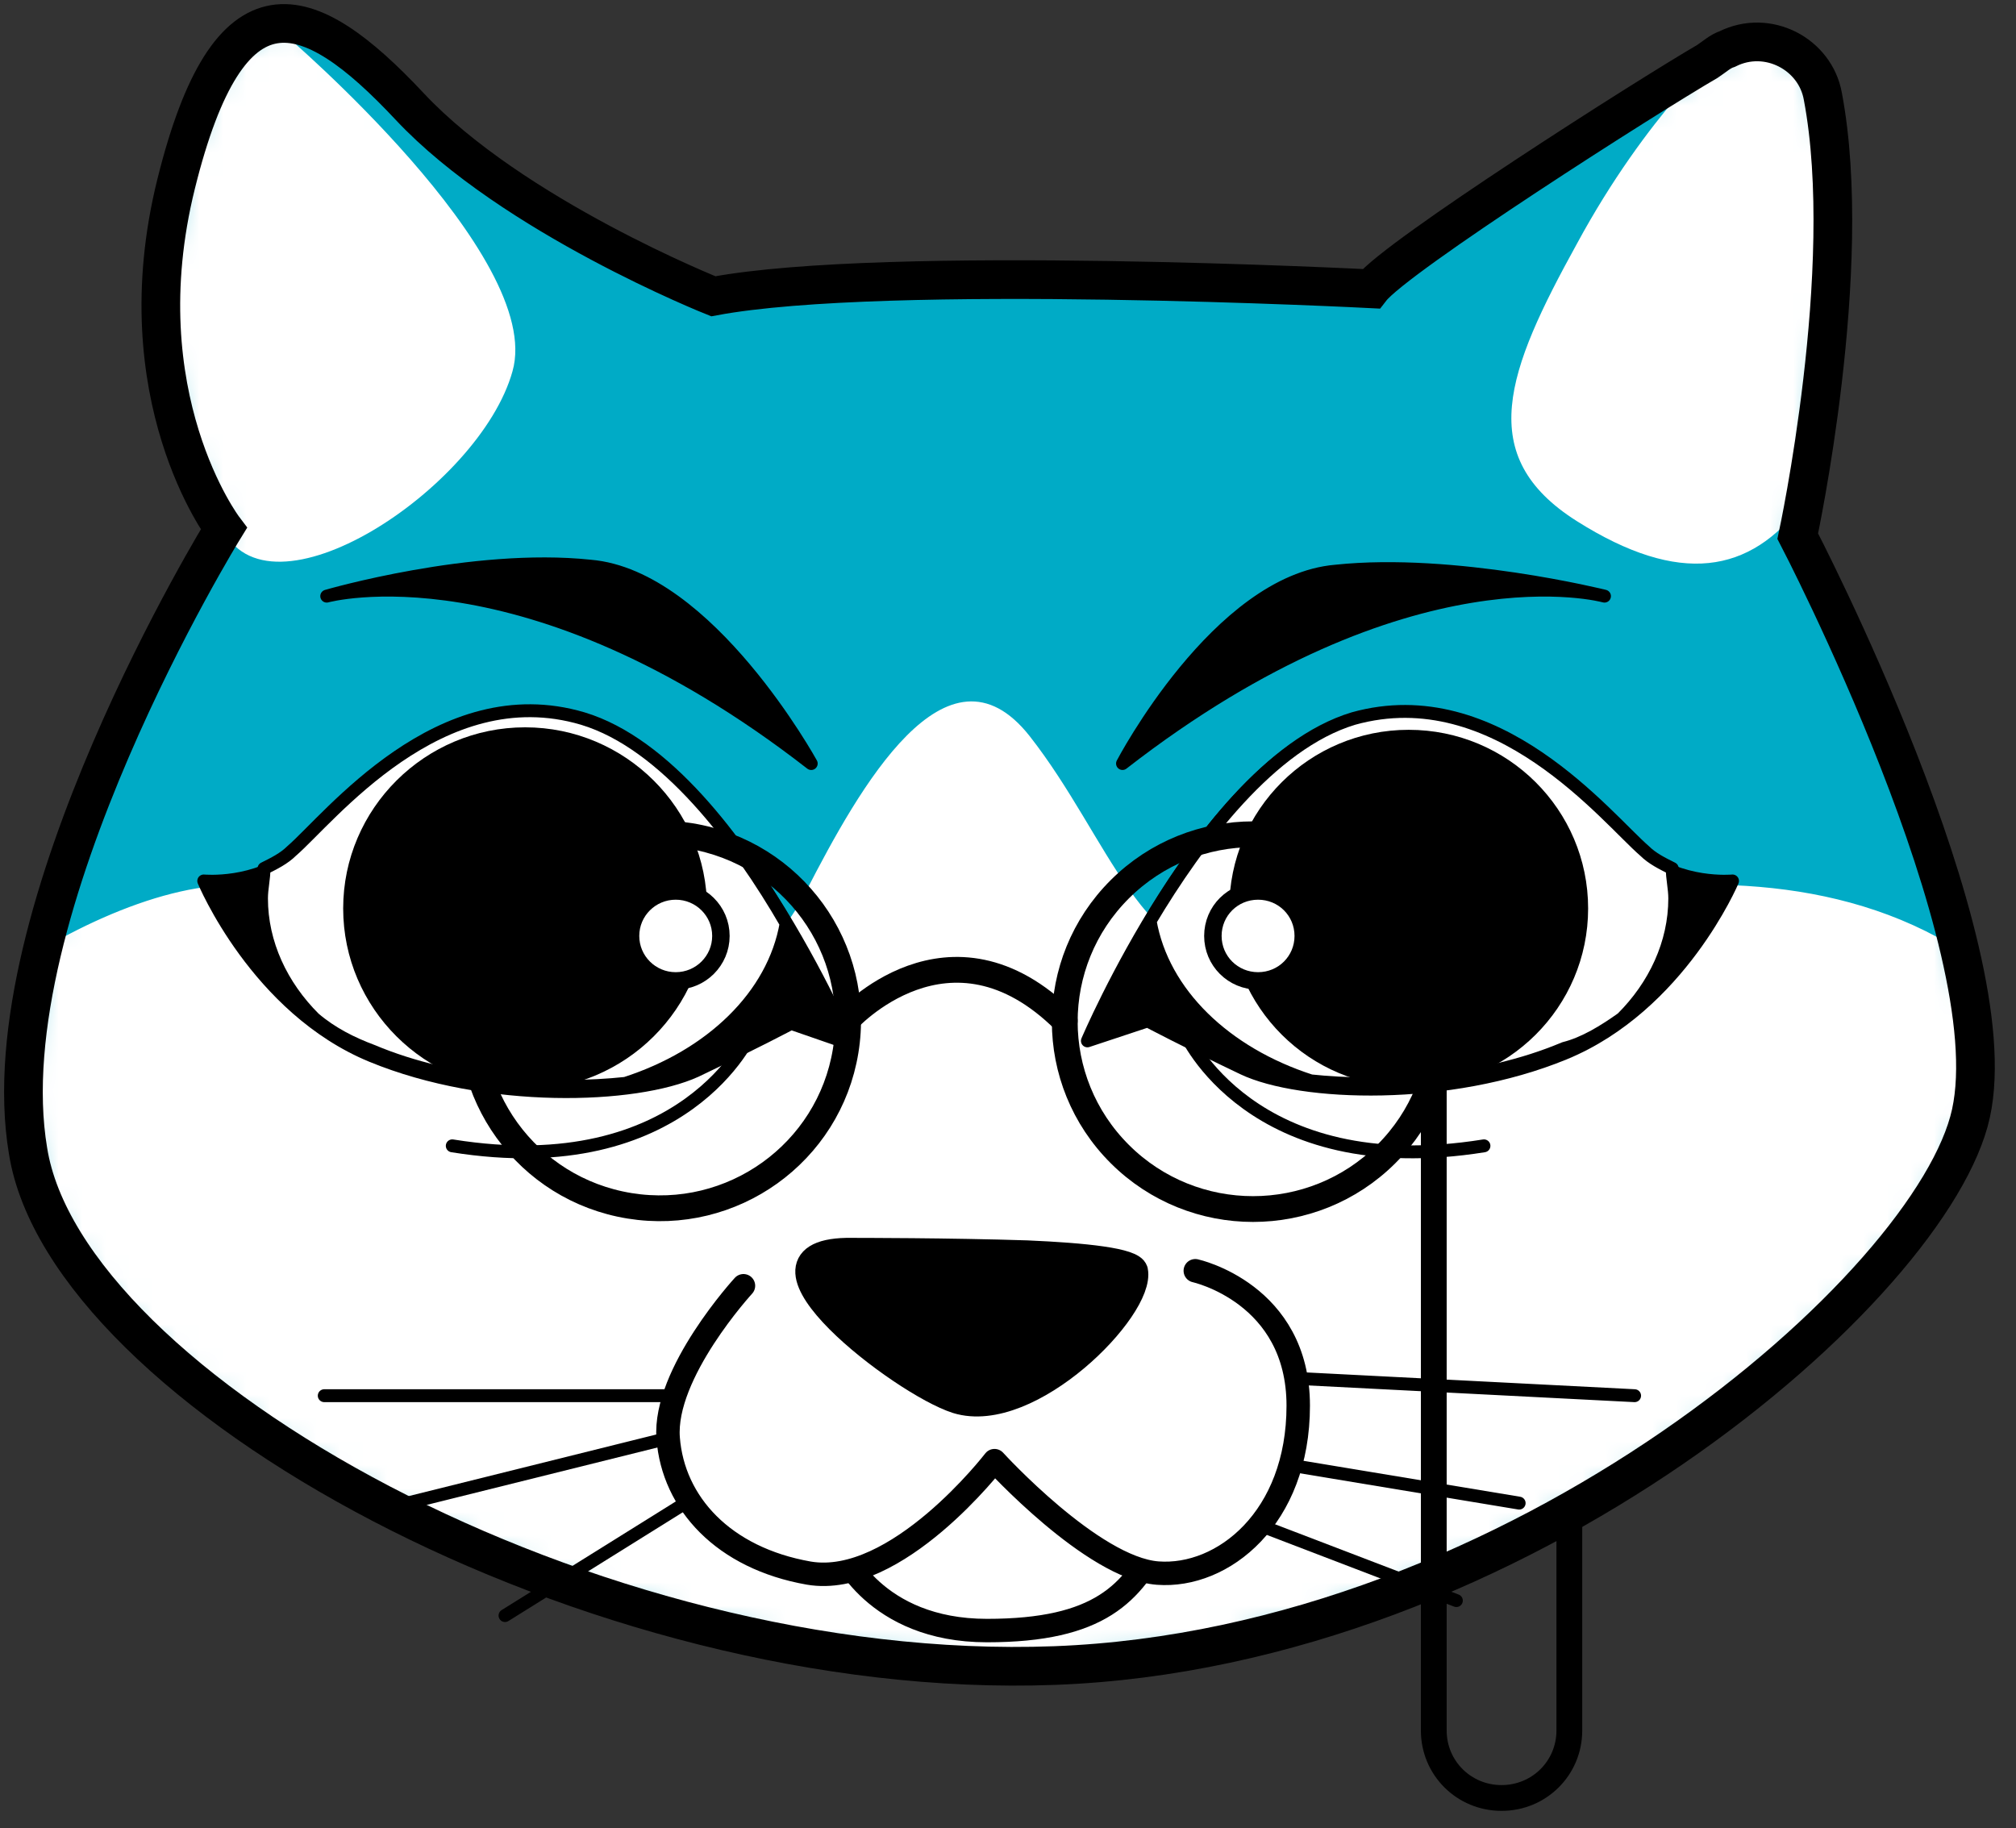
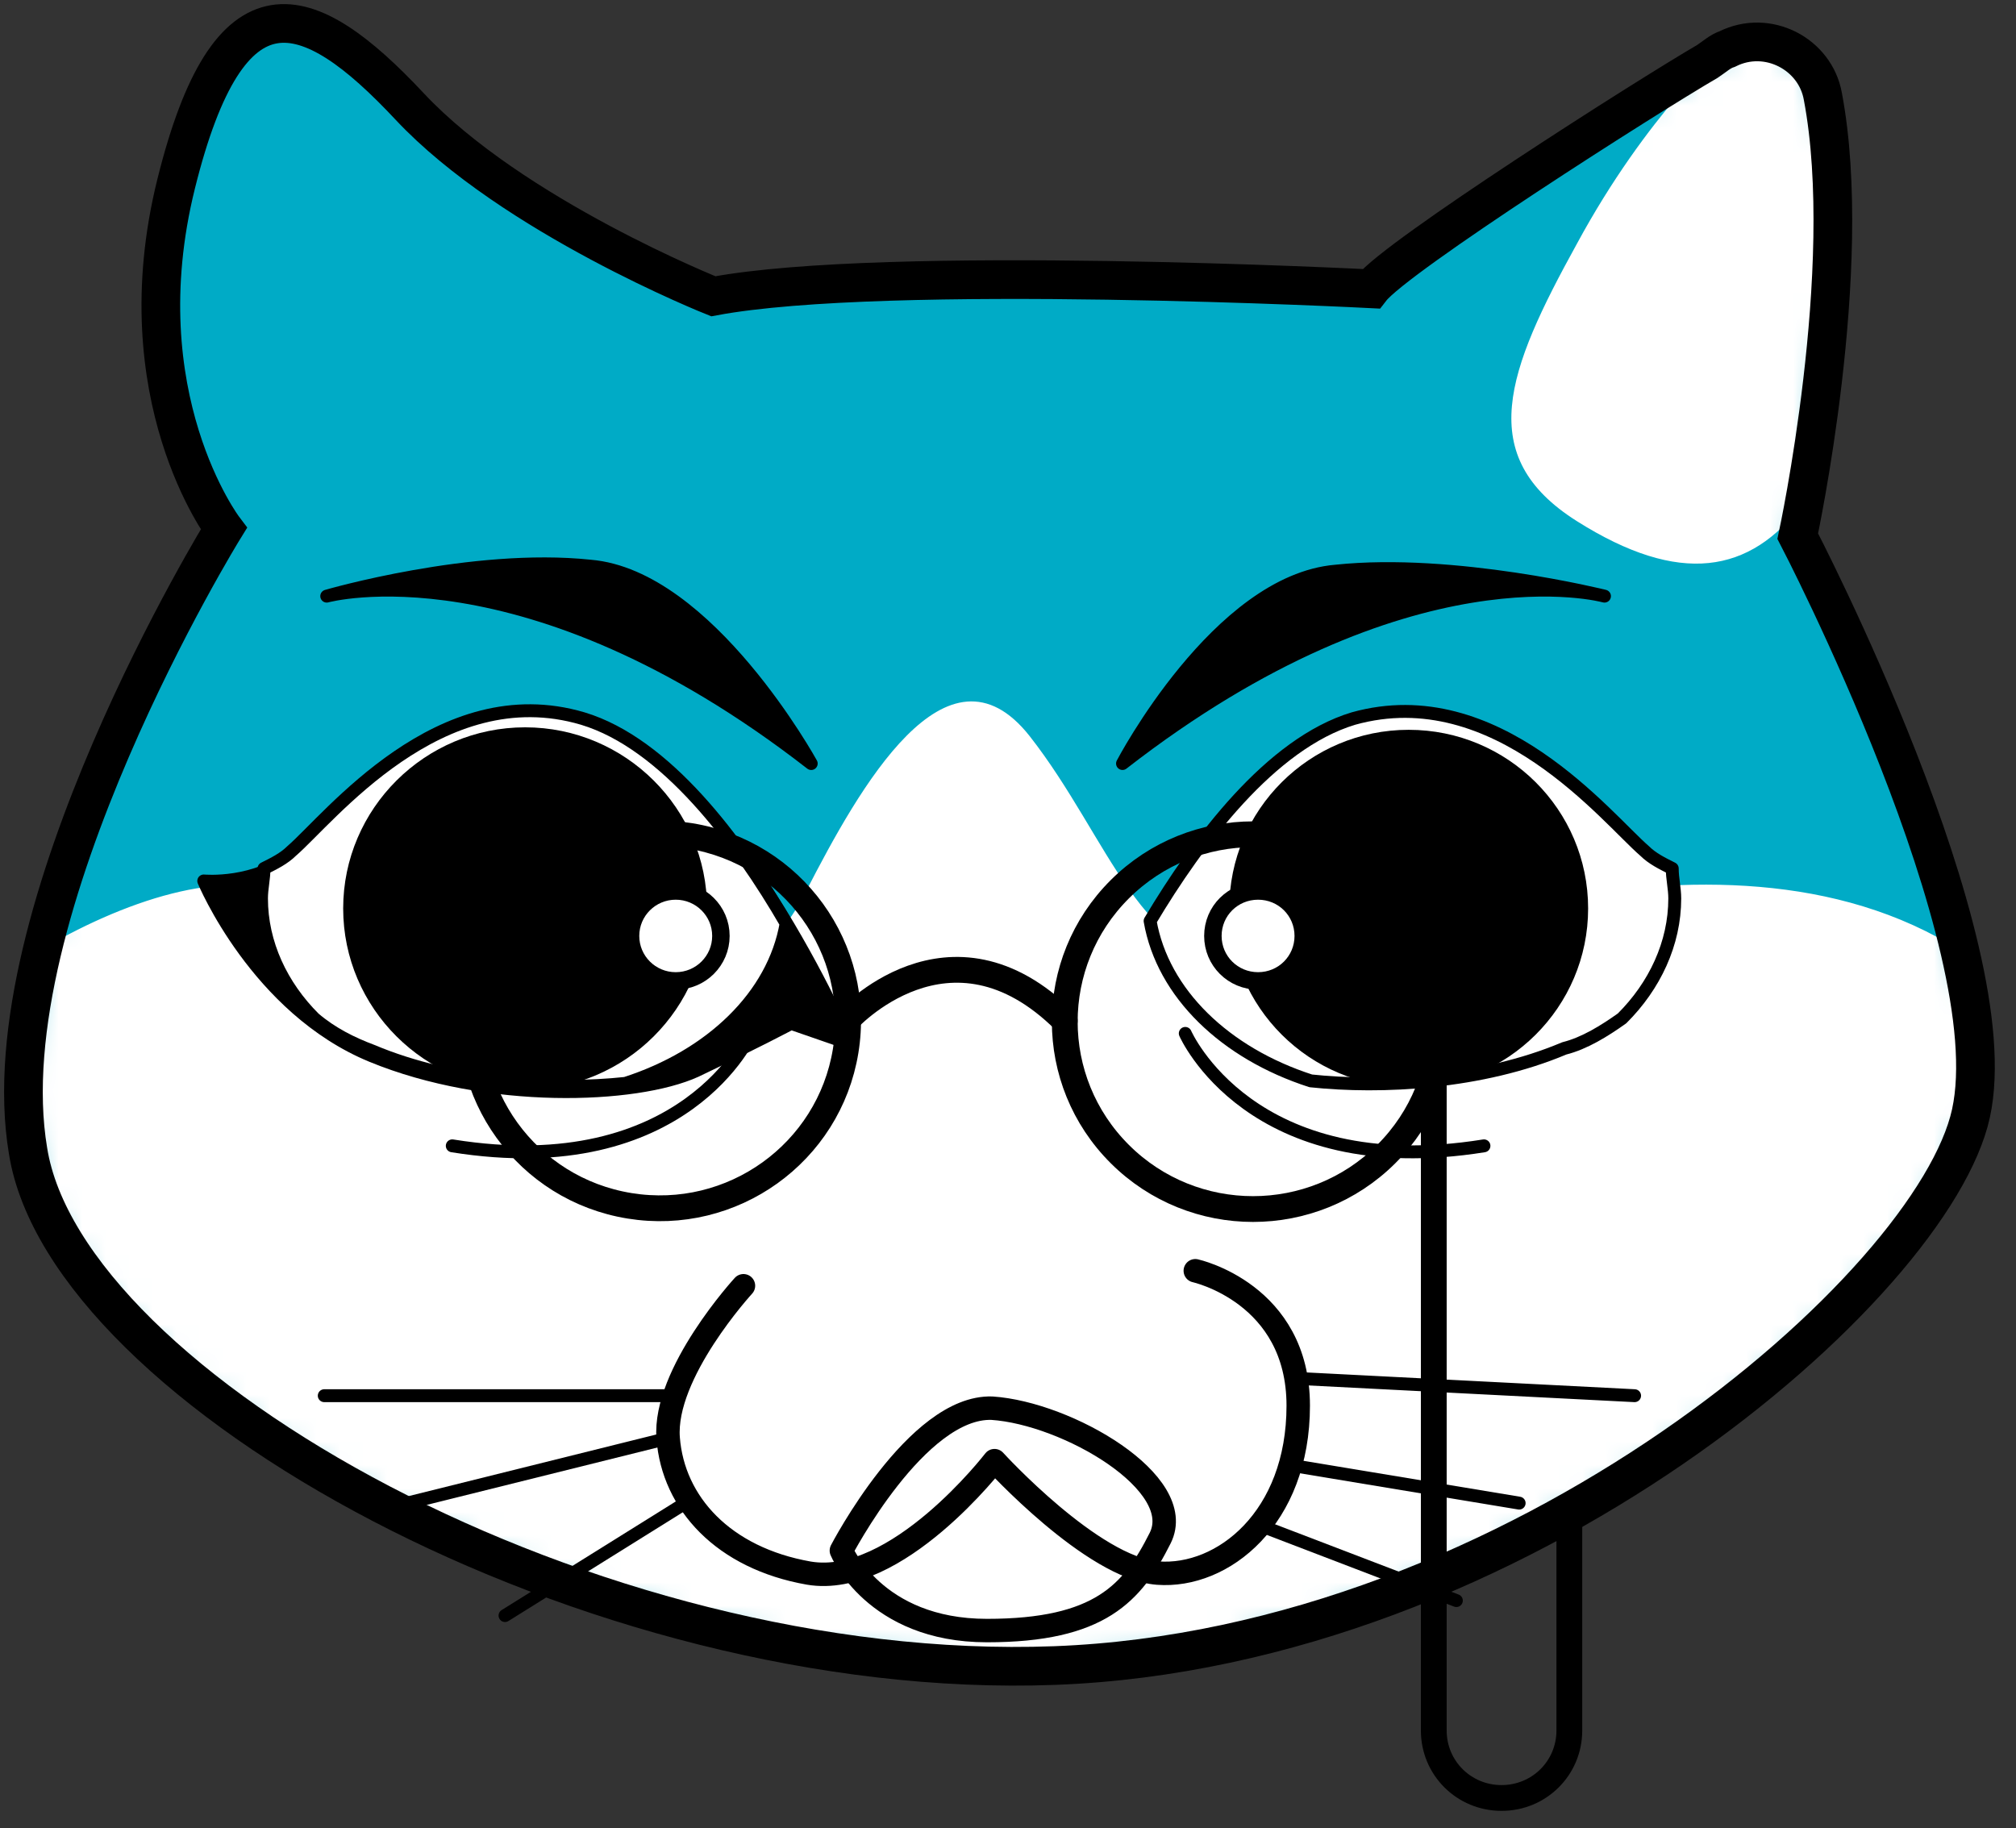
<svg xmlns="http://www.w3.org/2000/svg" width="86" height="78" viewBox="0 0 86 78" fill="none">
  <rect x="0" y="0" width="86" height="78" fill="#333333" stroke="none" />
  <path d="M58.486 12.32C58.486 12.32 37.819 11.254 30.43 12.64C30.43 12.64 21.863 9.229 17.473 4.539C13.083 -0.151 9.763 -1.217 7.514 7.843C5.265 16.904 9.549 22.553 9.549 22.553C9.549 22.553 -0.517 38.862 1.196 49.096C2.803 59.222 25.183 71.8 44.994 71.054C64.804 70.308 82.473 54.852 84.079 47.497C85.685 40.142 76.69 22.873 76.69 22.873C76.69 22.873 79.153 11.468 77.761 4.113C77.44 2.3 75.405 1.234 73.692 2.087C73.371 2.194 73.157 2.407 72.835 2.62C70.265 4.113 59.557 10.935 58.486 12.32Z" fill="#00ABC6" />
  <mask id="mask0_1715_15104" style="mask-type:luminance" maskUnits="userSpaceOnUse" x="1" y="1" width="84" height="71">
-     <path d="M58.486 12.32C58.486 12.32 37.819 11.254 30.43 12.64C30.43 12.64 21.863 9.229 17.473 4.539C13.083 -0.151 9.763 -1.217 7.514 7.843C5.265 16.904 9.549 22.553 9.549 22.553C9.549 22.553 -0.517 38.862 1.196 49.096C2.803 59.222 25.183 71.8 44.994 71.054C64.804 70.308 82.473 54.852 84.079 47.497C85.685 40.142 76.69 22.873 76.69 22.873C76.69 22.873 79.153 11.468 77.761 4.113C77.44 2.3 75.405 1.234 73.692 2.087C73.371 2.194 73.157 2.407 72.835 2.62C70.265 4.113 59.557 10.935 58.486 12.32Z" fill="white" />
-   </mask>
+     </mask>
  <g mask="url(#mask0_1715_15104)">
    <path d="M21.863 15.838C23.255 10.935 12.118 1.448 12.118 1.448L11.797 0.915C10.084 1.022 8.585 2.94 7.407 7.737C5.158 16.798 9.441 22.447 9.441 22.447C11.369 26.818 20.471 20.848 21.863 15.838Z" fill="white" />
  </g>
  <mask id="mask1_1715_15104" style="mask-type:luminance" maskUnits="userSpaceOnUse" x="1" y="1" width="84" height="71">
    <path d="M58.486 12.32C58.486 12.32 37.819 11.254 30.43 12.64C30.43 12.64 21.863 9.229 17.473 4.539C13.083 -0.151 9.763 -1.217 7.514 7.843C5.265 16.904 9.549 22.553 9.549 22.553C9.549 22.553 -0.517 38.862 1.196 49.096C2.803 59.222 25.183 71.8 44.994 71.054C64.804 70.308 82.473 54.852 84.079 47.497C85.685 40.142 76.69 22.873 76.69 22.873C76.69 22.873 79.153 11.468 77.761 4.113C77.44 2.3 75.405 1.234 73.692 2.087C73.371 2.194 73.157 2.407 72.835 2.62C70.265 4.113 59.557 10.935 58.486 12.32Z" fill="white" />
  </mask>
  <g mask="url(#mask1_1715_15104)">
    <path d="M67.268 22.233C71.658 25.005 74.656 24.472 76.905 21.487C77.441 17.97 78.726 9.868 77.655 4.006C77.334 2.193 75.299 1.128 73.586 1.98C73.586 1.98 70.266 4.858 67.268 10.401C64.269 15.838 62.877 19.462 67.268 22.233Z" fill="white" />
  </g>
  <mask id="mask2_1715_15104" style="mask-type:luminance" maskUnits="userSpaceOnUse" x="1" y="1" width="84" height="71">
    <path d="M58.486 12.32C58.486 12.32 37.819 11.254 30.43 12.64C30.43 12.64 21.863 9.229 17.473 4.539C13.083 -0.151 9.763 -1.217 7.514 7.843C5.265 16.904 9.549 22.553 9.549 22.553C9.549 22.553 -0.517 38.862 1.196 49.096C2.803 59.222 25.183 71.8 44.994 71.054C64.804 70.308 82.473 54.852 84.079 47.497C85.685 40.142 76.69 22.873 76.69 22.873C76.69 22.873 79.153 11.468 77.761 4.113C77.44 2.3 75.405 1.234 73.692 2.087C73.371 2.194 73.157 2.407 72.835 2.62C70.265 4.113 59.557 10.935 58.486 12.32Z" fill="white" />
  </mask>
  <g mask="url(#mask2_1715_15104)">
    <path d="M84.079 47.39C84.507 45.578 84.293 43.233 83.65 40.568C73.049 33.852 57.629 41.207 53.453 41.207C48.634 41.207 47.349 35.771 43.922 31.401C40.388 26.924 36.641 33.639 34.392 38.01C32.143 42.486 30.215 39.289 30.215 39.289C30.215 39.289 18.436 41.527 12.654 38.329C9.977 36.944 5.693 38.223 1.838 40.461C1.089 43.446 0.767 46.431 1.196 48.989C2.802 59.115 25.183 71.694 44.993 70.947C64.803 70.201 82.365 54.852 84.079 47.39Z" fill="white" />
  </g>
  <path d="M58.486 12.32C58.486 12.32 37.819 11.254 30.43 12.64C30.43 12.64 21.863 9.229 17.473 4.539C13.083 -0.151 9.763 -1.217 7.514 7.843C5.265 16.904 9.549 22.553 9.549 22.553C9.549 22.553 -0.517 38.862 1.196 49.096C2.803 59.222 25.183 71.8 44.994 71.054C64.804 70.308 82.473 54.852 84.079 47.497C85.685 40.142 76.69 22.873 76.69 22.873C76.69 22.873 79.153 11.468 77.761 4.113C77.44 2.3 75.405 1.234 73.692 2.087C73.371 2.194 73.157 2.407 72.835 2.62C70.265 4.113 59.557 10.935 58.486 12.32Z" stroke="black" stroke-width="1.65" stroke-miterlimit="10" stroke-linecap="round" />
  <path d="M50.562 44.086C50.562 44.086 53.346 50.482 63.304 48.883" stroke="black" stroke-width="0.55" stroke-miterlimit="10" stroke-linecap="round" stroke-linejoin="round" />
-   <path d="M46.387 44.405C46.387 44.405 51.42 32.573 57.63 30.761C63.734 28.949 68.446 35.025 70.052 36.411C71.659 37.797 73.907 37.583 73.907 37.583C73.907 37.583 71.659 42.913 66.733 44.938C61.807 46.964 55.489 46.751 53.026 45.578C50.563 44.405 48.957 43.553 48.957 43.553L46.387 44.405Z" fill="black" stroke="black" stroke-width="0.55" stroke-miterlimit="10" stroke-linecap="round" stroke-linejoin="round" />
  <path d="M69.194 43.446C70.586 42.06 71.443 40.248 71.443 38.329C71.443 37.903 71.336 37.477 71.336 37.05C70.908 36.837 70.479 36.624 70.158 36.304C68.552 34.918 63.84 28.949 57.736 30.654C54.203 31.72 51.097 35.877 49.062 39.289C49.598 42.38 52.275 44.938 55.916 46.111C58.914 46.431 63.198 46.217 66.731 44.725C67.588 44.512 68.445 43.979 69.194 43.446Z" fill="white" stroke="black" stroke-width="0.55" stroke-miterlimit="10" stroke-linecap="round" stroke-linejoin="round" />
  <path d="M60.093 46.004C64.115 46.004 67.375 42.758 67.375 38.755C67.375 34.752 64.115 31.507 60.093 31.507C56.072 31.507 52.812 34.752 52.812 38.755C52.812 42.758 56.072 46.004 60.093 46.004Z" fill="black" stroke="black" stroke-width="0.745" stroke-miterlimit="10" stroke-linecap="round" stroke-linejoin="round" />
  <path d="M55.595 39.928C55.595 40.994 54.739 41.847 53.668 41.847C52.597 41.847 51.74 40.994 51.74 39.928C51.74 38.862 52.597 38.01 53.668 38.01C54.739 38.01 55.595 38.862 55.595 39.928Z" fill="white" stroke="black" stroke-width="0.745" stroke-miterlimit="10" />
  <path d="M32.036 44.086C32.036 44.086 29.252 50.482 19.293 48.883" stroke="black" stroke-width="0.55" stroke-miterlimit="10" stroke-linecap="round" stroke-linejoin="round" />
  <path d="M36.213 44.512C36.213 44.512 31.18 32.68 24.969 30.761C18.865 28.949 14.154 35.025 12.547 36.411C10.941 37.797 8.692 37.583 8.692 37.583C8.692 37.583 10.941 43.02 15.867 45.045C20.793 47.07 27.111 46.857 29.681 45.685C32.144 44.512 33.75 43.659 33.75 43.659L36.213 44.512Z" fill="black" stroke="black" stroke-width="0.55" stroke-miterlimit="10" stroke-linecap="round" stroke-linejoin="round" />
  <path d="M13.404 43.446C12.012 42.06 11.155 40.248 11.155 38.33C11.155 37.903 11.262 37.477 11.262 37.05C11.691 36.837 12.119 36.624 12.44 36.304C14.046 34.919 18.758 28.843 24.862 30.655C28.396 31.721 31.501 35.878 33.536 39.396C33 42.487 30.323 45.045 26.682 46.218C23.684 46.538 19.401 46.324 15.867 44.832C15.01 44.512 14.154 44.086 13.404 43.446Z" fill="white" stroke="black" stroke-width="0.55" stroke-miterlimit="10" stroke-linecap="round" stroke-linejoin="round" />
  <path d="M15.012 38.756C15.012 42.807 18.331 46.111 22.401 46.111C26.47 46.111 29.789 42.807 29.789 38.756C29.789 34.706 26.47 31.401 22.401 31.401C18.331 31.401 15.012 34.706 15.012 38.756Z" fill="black" stroke="black" stroke-width="0.745" stroke-miterlimit="10" stroke-linecap="round" stroke-linejoin="round" />
  <path d="M28.825 41.847C29.89 41.847 30.753 40.988 30.753 39.928C30.753 38.869 29.89 38.01 28.825 38.01C27.76 38.01 26.898 38.869 26.898 39.928C26.898 40.988 27.76 41.847 28.825 41.847Z" fill="white" stroke="black" stroke-width="0.745" stroke-miterlimit="10" />
  <path d="M47.885 32.573C47.885 32.573 51.954 24.792 56.987 24.366C62.02 23.833 68.445 25.432 68.445 25.432C68.445 25.432 60.092 23.087 47.885 32.573Z" fill="black" stroke="black" stroke-width="0.55" stroke-miterlimit="10" stroke-linecap="round" stroke-linejoin="round" />
  <path d="M34.606 32.574C34.606 32.574 30.215 24.579 25.182 24.153C20.149 23.62 13.938 25.432 13.938 25.432C13.938 25.432 22.398 23.087 34.606 32.574Z" fill="black" stroke="black" stroke-width="0.55" stroke-miterlimit="10" stroke-linecap="round" stroke-linejoin="round" />
  <path d="M35.892 66.15C35.892 66.15 37.284 69.562 42.102 69.562C46.921 69.562 48.313 67.963 49.491 65.618C50.669 63.273 45.529 60.288 42.317 60.075C39.104 59.968 35.892 66.15 35.892 66.15Z" fill="white" stroke="black" stroke-miterlimit="10" stroke-linecap="round" stroke-linejoin="round" />
-   <path d="M31.715 54.852C31.715 54.852 28.289 58.582 28.503 61.354C28.717 64.125 30.859 66.47 34.499 67.11C38.247 67.749 42.424 62.313 42.424 62.313C42.424 62.313 46.6 66.897 49.384 67.11C52.168 67.323 55.381 64.765 55.381 59.968C55.381 55.171 50.99 54.212 50.99 54.212" fill="white" />
  <path d="M31.715 54.852C31.715 54.852 28.289 58.582 28.503 61.354C28.717 64.125 30.859 66.47 34.499 67.11C38.247 67.749 42.424 62.313 42.424 62.313C42.424 62.313 46.6 66.897 49.384 67.11C52.168 67.323 55.381 64.765 55.381 59.968C55.381 55.171 50.99 54.212 50.99 54.212" stroke="black" stroke-miterlimit="10" stroke-linecap="round" stroke-linejoin="round" />
-   <path d="M43.816 53.466C40.497 53.359 36.642 53.359 36.106 53.359C31.287 53.466 38.462 59.009 40.818 59.755C43.923 60.714 48.742 55.811 48.421 54.212C48.314 53.786 46.279 53.573 43.816 53.466Z" fill="black" stroke="black" stroke-width="1.1" stroke-miterlimit="10" />
  <path d="M28.931 59.542H13.832" stroke="black" stroke-width="0.55" stroke-miterlimit="10" stroke-linecap="round" stroke-linejoin="round" />
  <path d="M28.503 61.355L17.366 64.126" stroke="black" stroke-width="0.55" stroke-miterlimit="10" stroke-linecap="round" stroke-linejoin="round" />
  <path d="M29.574 63.912L21.543 68.922" stroke="black" stroke-width="0.55" stroke-miterlimit="10" stroke-linecap="round" stroke-linejoin="round" />
  <path d="M55.167 58.796L69.73 59.542" stroke="black" stroke-width="0.55" stroke-miterlimit="10" stroke-linecap="round" stroke-linejoin="round" />
  <path d="M55.167 62.526L64.805 64.125" stroke="black" stroke-width="0.55" stroke-miterlimit="10" stroke-linecap="round" stroke-linejoin="round" />
  <path d="M53.774 65.085L62.127 68.283" stroke="black" stroke-width="0.55" stroke-miterlimit="10" stroke-linecap="round" stroke-linejoin="round" />
  <path d="M36.074 44.835C36.787 40.477 33.815 36.37 29.437 35.661C25.059 34.952 20.933 37.91 20.221 42.267C19.508 46.625 22.48 50.733 26.858 51.442C31.235 52.151 35.362 49.193 36.074 44.835Z" stroke="black" stroke-width="1.1" stroke-miterlimit="10" stroke-linecap="round" stroke-linejoin="round" />
  <path d="M59.132 49.238C62.268 46.116 62.268 41.054 59.132 37.932C55.995 34.81 50.91 34.81 47.774 37.932C44.637 41.054 44.637 46.116 47.774 49.238C50.91 52.36 55.995 52.36 59.132 49.238Z" stroke="black" stroke-width="1.1" stroke-miterlimit="10" stroke-linecap="round" stroke-linejoin="round" />
  <path d="M36.105 43.553C36.105 43.553 40.495 38.65 45.421 43.553" stroke="black" stroke-width="1.1" stroke-miterlimit="10" stroke-linecap="round" stroke-linejoin="round" />
  <path d="M61.163 46.005V73.826C61.163 75.425 62.448 76.704 64.054 76.704C65.661 76.704 66.946 75.425 66.946 73.826V64.339" stroke="black" stroke-width="1.1" stroke-miterlimit="10" stroke-linecap="round" stroke-linejoin="round" />
</svg>